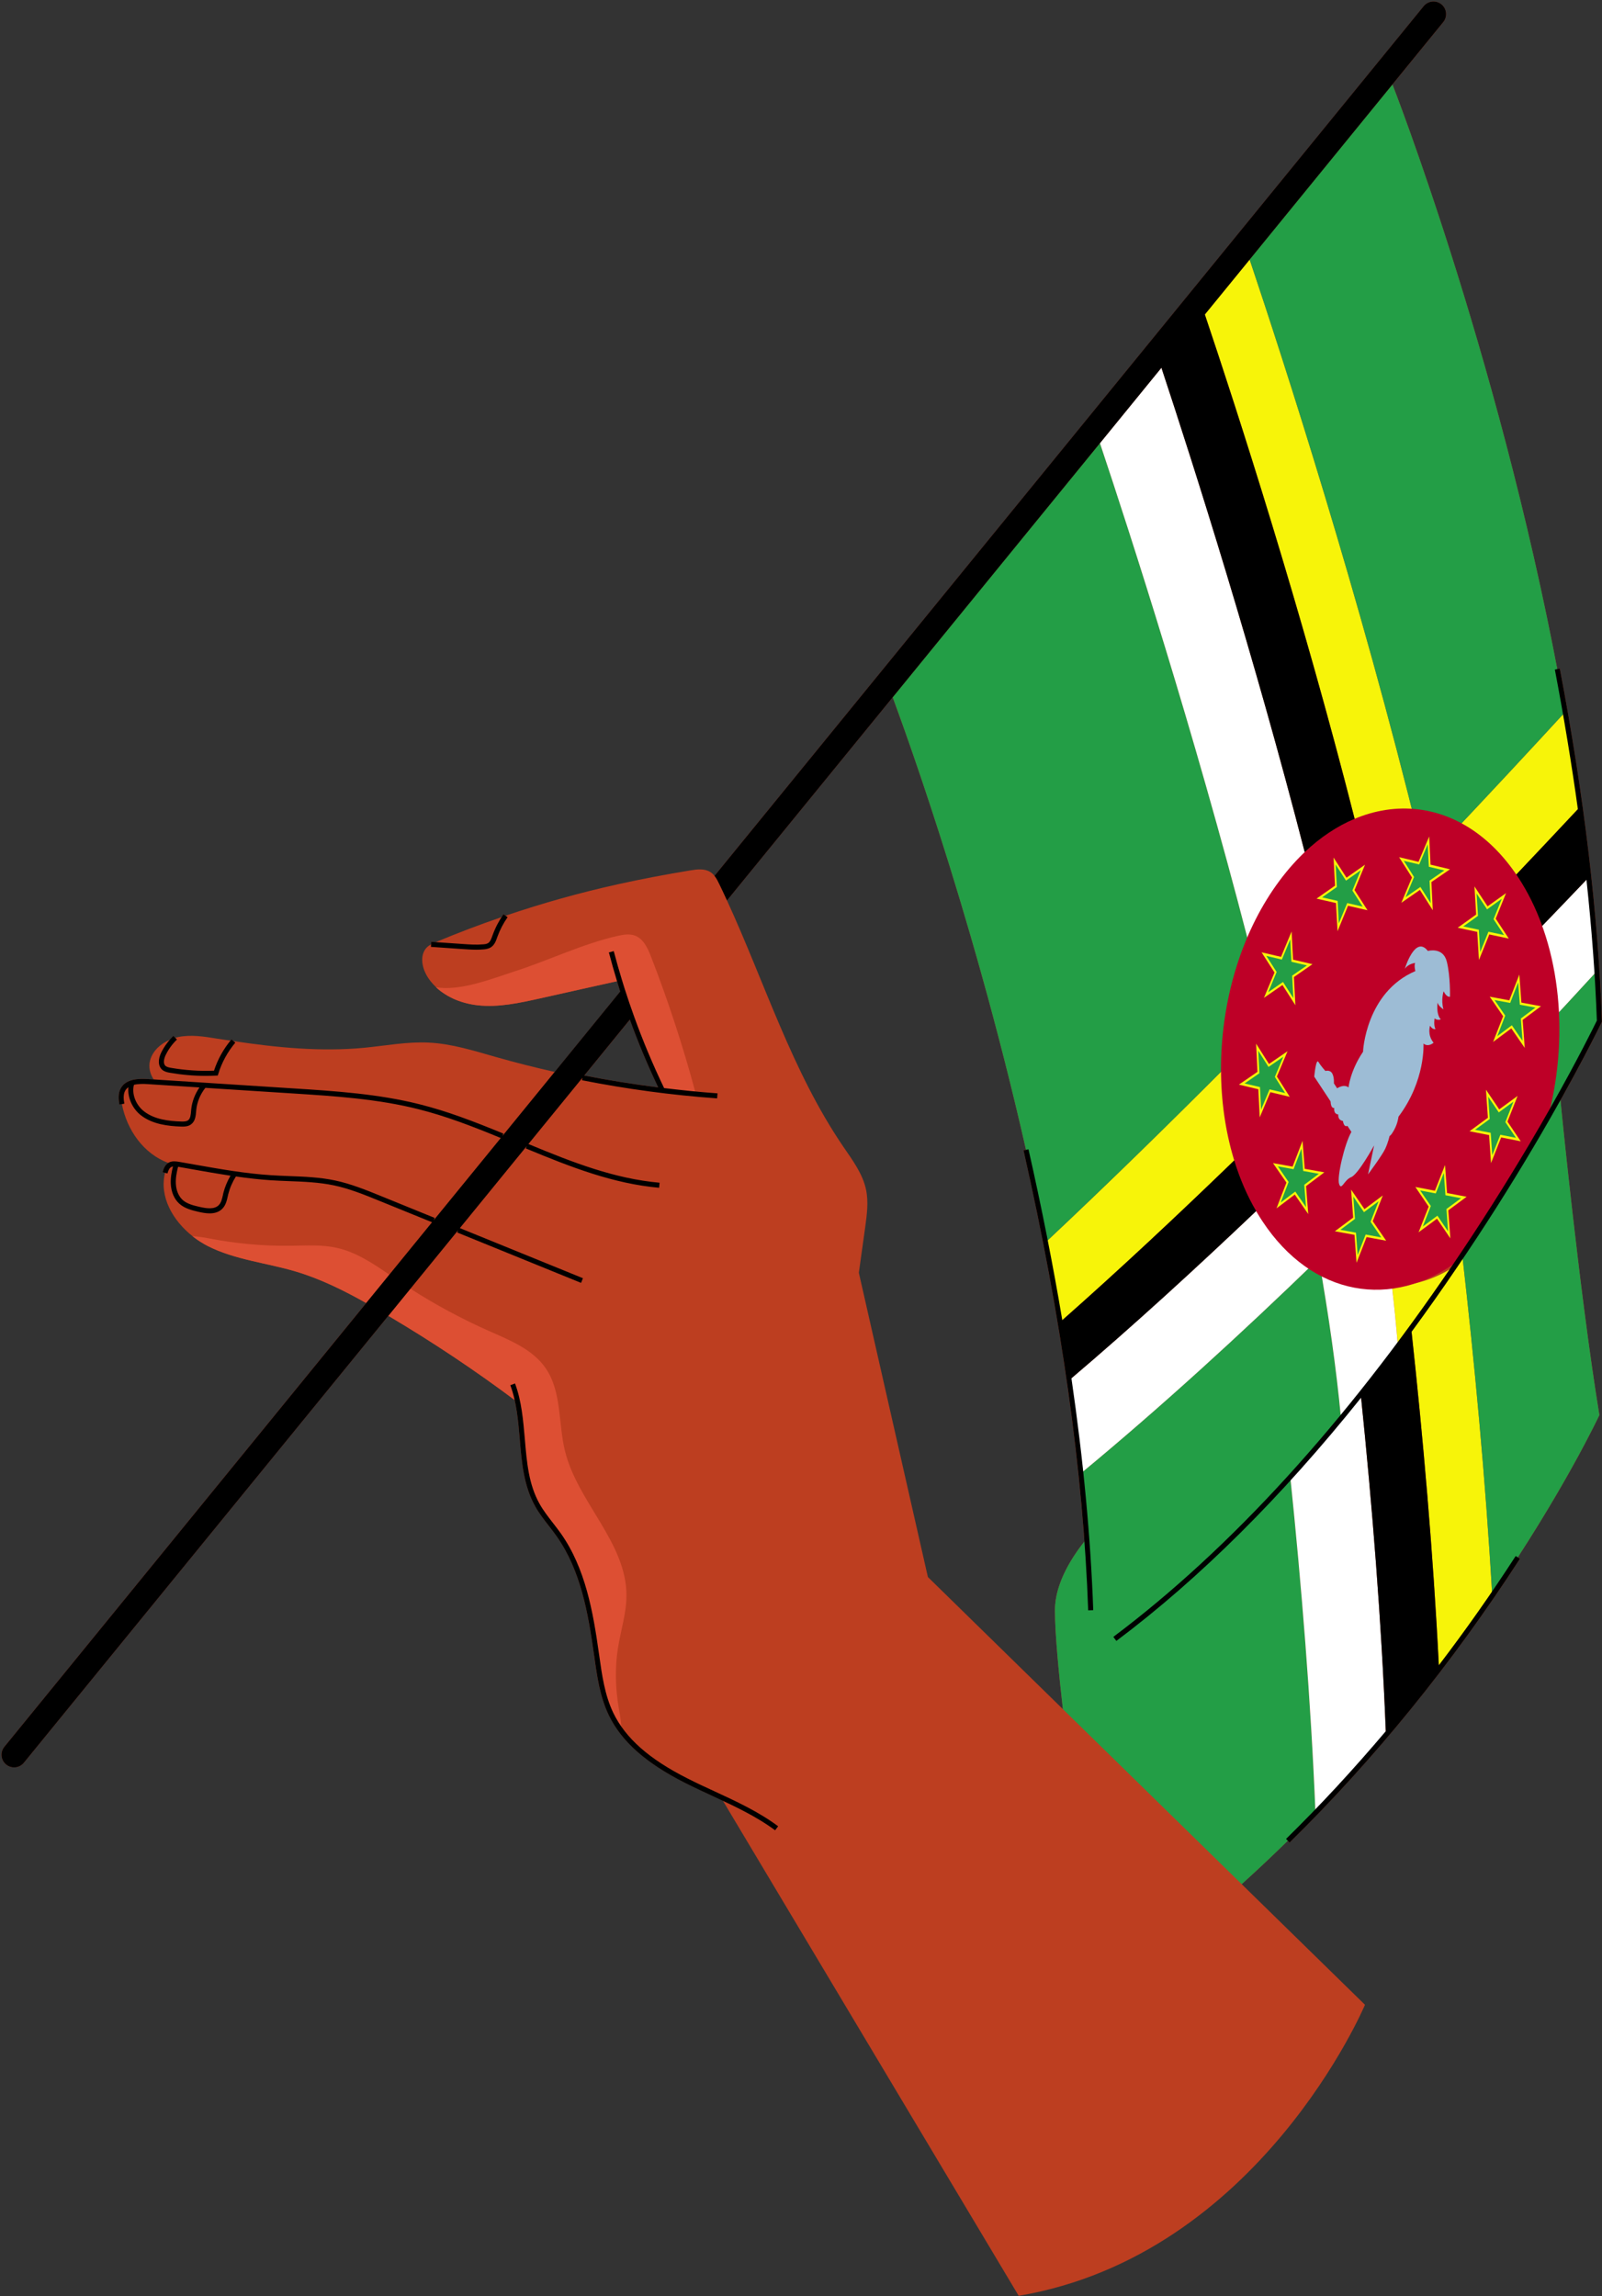
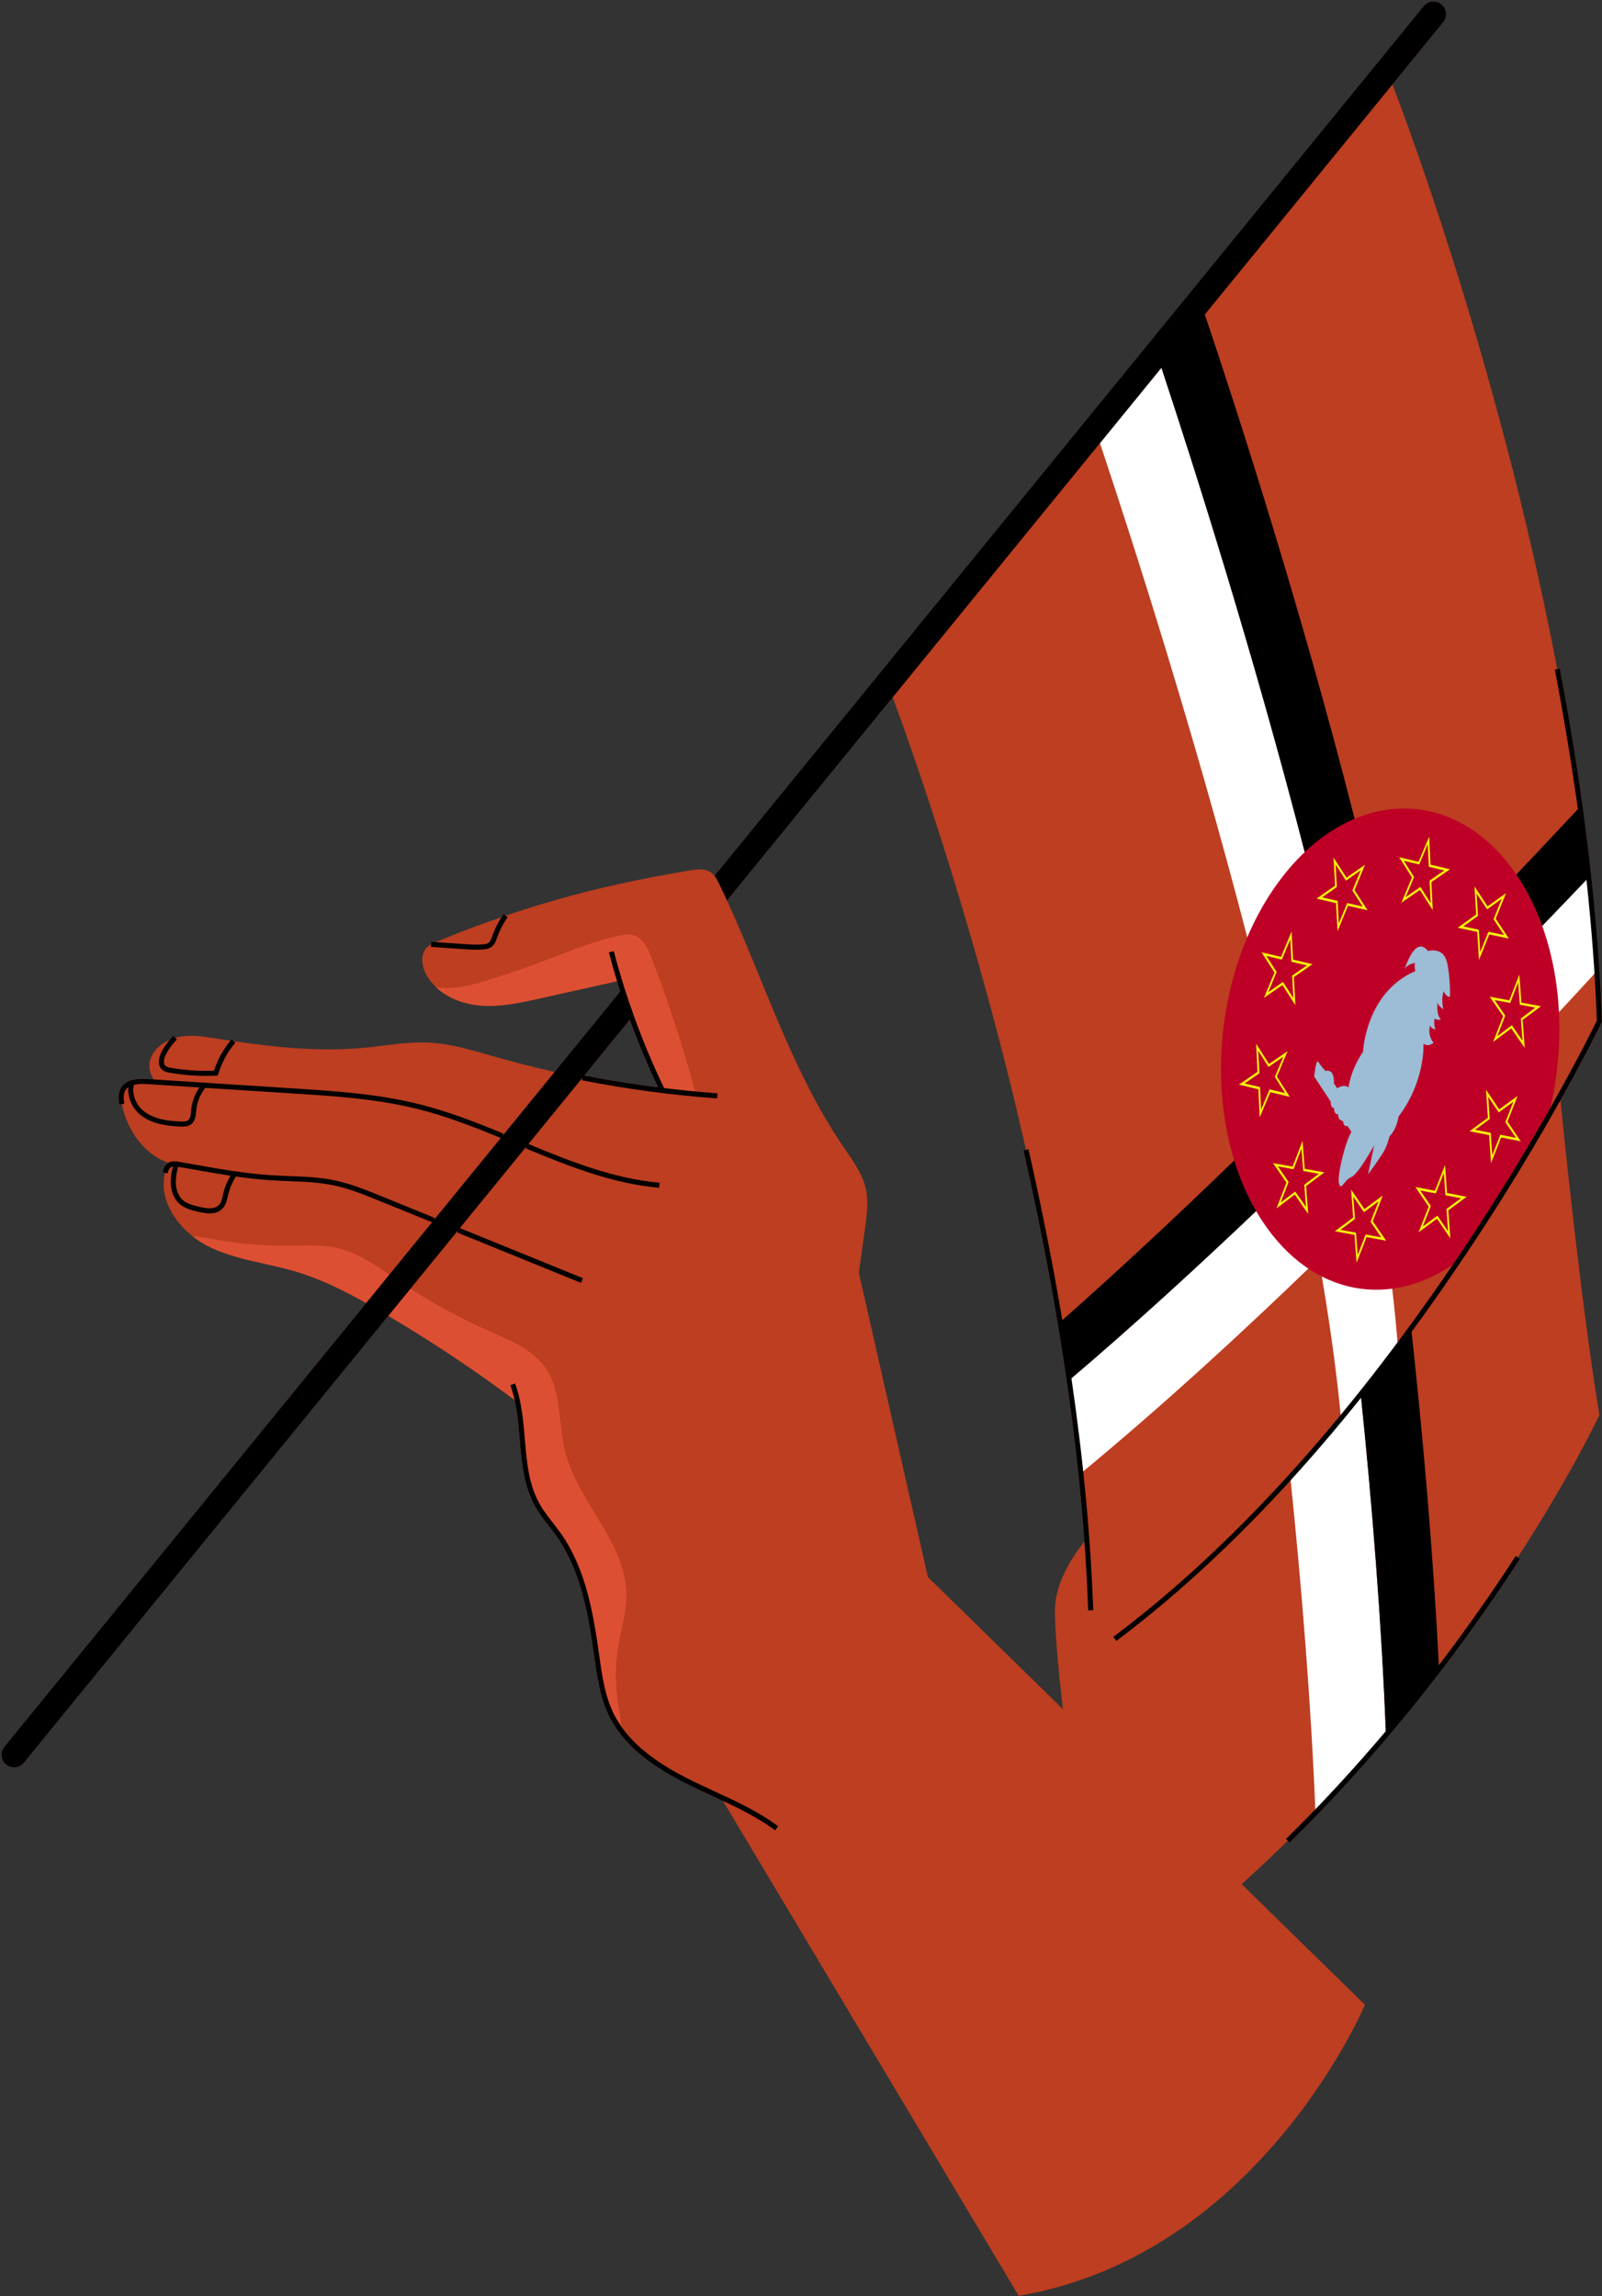
<svg xmlns="http://www.w3.org/2000/svg" height="454.9" preserveAspectRatio="xMidYMid meet" version="1.0" viewBox="-0.3 -0.3 317.4 454.9" width="317.4" zoomAndPan="magnify">
  <rect x="-0.3" y="-0.3" width="317.4" height="454.9" fill="#333333" stroke="none" />
  <g id="change1_1">
    <path d="M317.08,202.13l0-0.12c-0.75-21.24-3.55-44.74-8.34-69.83l-0.5,0.1c-12.07-63.29-32.66-115.84-32.66-115.84 l10.07-12.35c0.87-1.07,0.71-2.65-0.36-3.52s-2.64-0.71-3.52,0.36L141.26,173.23c-0.23-0.29-0.5-0.55-0.82-0.75 c-1.15-0.74-2.63-0.55-3.98-0.33c-4.81,0.8-9.6,1.69-14.36,2.75c-7.52,1.67-14.95,3.74-22.24,6.23l-0.41-0.29 c-0.13,0.18-0.24,0.37-0.36,0.56c-4.36,1.49-8.66,3.13-12.91,4.9c-0.05,0.02-0.1,0.04-0.15,0.06c-0.3-0.02-0.59-0.04-0.89-0.06 l-0.03,0.5c0,0,0,0,0,0c-0.31,0.17-0.59,0.36-0.84,0.61c-1.32,1.32-1.06,3.58-0.2,5.24c0.52,1.01,1.23,1.89,2.05,2.66 c-0.01,0-0.01,0-0.02,0c0.28,0.27,0.58,0.52,0.89,0.75c0.11,0.09,0.23,0.16,0.35,0.24c0.27,0.19,0.54,0.37,0.82,0.54 c0.14,0.09,0.29,0.17,0.43,0.25c0.3,0.17,0.62,0.32,0.93,0.47c0.11,0.05,0.21,0.1,0.32,0.15c0.42,0.18,0.84,0.33,1.28,0.47 c0.13,0.04,0.27,0.08,0.41,0.12c0.33,0.1,0.66,0.18,0.99,0.26c0.15,0.03,0.29,0.07,0.44,0.09c0.46,0.09,0.91,0.17,1.37,0.22 c4.15,0.46,8.3-0.46,12.37-1.36c2.14-0.48,4.29-0.96,6.43-1.44c2.95-0.65,5.88-1.31,8.83-1.97c0,0.01,0.01,0.02,0.01,0.04l0.52,1.7 c0.03,0.11,0.07,0.21,0.1,0.31l-12.98,15.93c-3.93-0.88-7.83-1.87-11.7-2.97c-4.35-1.24-8.72-2.62-13.23-2.84 c-4.28-0.22-8.54,0.61-12.81,1.02c-8.64,0.83-17.33-0.04-25.92-1.32c0,0,0,0,0,0l-0.38-0.32c-0.06,0.08-0.12,0.16-0.18,0.24 c-0.9-0.14-1.8-0.27-2.7-0.41c-2.53-0.41-5.13-0.83-7.64-0.32c-0.21,0.04-0.42,0.1-0.63,0.16h0l-0.35-0.36 c-0.24,0.24-0.48,0.48-0.7,0.74c-1.85,0.78-3.44,2.21-3.94,4.12c-0.34,1.27-0.01,2.7,0.74,3.77L29,213.49 c-1.93-0.12-4.28-0.04-5.33,1.75c-0.64,1.08-0.48,2.4-0.31,3.3l0.49-0.09c0.99,5.15,4.32,9.86,9.2,11.66 c-0.69,0.44-0.98,1.24-1.13,1.83l0.48,0.12l0,0c-1.18,4.73,1.53,9.47,5.46,12.57c0,0,0,0-0.01,0c0.01,0.01,0.03,0.02,0.04,0.03 c0.43,0.34,0.88,0.65,1.33,0.95c0.08,0.05,0.16,0.1,0.24,0.15c0.47,0.29,0.94,0.57,1.43,0.82c5.41,2.73,11.63,3.31,17.43,5.04 c4.89,1.46,9.48,3.74,13.93,6.24l13.05-16.01l0,0l-13.05,16.01L0.56,345.79c-0.87,1.07-0.71,2.64,0.36,3.52 c0.46,0.37,1.02,0.56,1.57,0.56c0.73,0,1.45-0.32,1.94-0.92l72.21-88.55l13.83-16.96l0,0L76.64,260.4 c8.62,5.1,16.98,10.67,25.02,16.68c0.57,2.53,0.8,5.18,1.02,7.76c0.39,4.56,0.78,9.28,3.08,13.34c0.78,1.37,1.75,2.63,2.69,3.84 c0.53,0.68,1.06,1.37,1.56,2.07c4.72,6.71,6.22,15.16,7.35,23.23l0.06,0.46c0.55,3.96,1.12,8.06,2.9,11.72 c2.53,5.22,7.33,9.49,15.12,13.42c1.76,0.89,3.59,1.73,5.35,2.55c0.7,0.32,1.41,0.65,2.12,0.98l58.62,98.11 c47.74-8.09,68.61-57.66,68.61-57.66L245.71,373c3.15-2.84,6.19-5.72,9.13-8.61l0.36,0.36c16.83-16.53,32.19-35.45,45.64-56.22 l-0.43-0.28c10.82-16.69,16.17-28.2,16.17-28.2c-3.69-22.49-7.14-56.57-7.71-62.37c5.27-9.41,8.13-15.38,8.17-15.45L317.08,202.13z M211.98,272.77c9.3-7.91,19.08-16.7,28.96-25.93C231.06,256.07,221.28,264.87,211.98,272.77L211.98,272.77z M246.4,227.51 c-1.52,1.48-3.05,2.96-4.57,4.43C243.35,230.47,244.88,228.99,246.4,227.51z M232.92,240.43c-0.07,0.07-0.15,0.14-0.22,0.21 C232.77,240.57,232.85,240.5,232.92,240.43z M238.47,235.15c-0.4,0.39-0.81,0.78-1.21,1.16 C237.66,235.93,238.07,235.54,238.47,235.15z M245.88,242.2c-1.28,1.21-2.57,2.41-3.85,3.62 C243.32,244.61,244.6,243.41,245.88,242.2z M269.37,276.62L269.37,276.62c0,0.01,0,0.02,0,0.03 C269.38,276.64,269.37,276.63,269.37,276.62z M303.96,184.47c1.13-1.17,2.25-2.33,3.35-3.47 C306.21,182.15,305.09,183.31,303.96,184.47z M307.38,180.93c2.25-2.34,4.45-4.64,6.59-6.88 C311.84,176.29,309.64,178.58,307.38,180.93z M295.1,178.24c1.55-1.63,3.08-3.23,4.59-4.82 C298.18,175.01,296.66,176.61,295.1,178.24z M308.3,164.31c-0.11,0.11-0.22,0.23-0.33,0.35 C308.08,164.54,308.19,164.42,308.3,164.31z M304.1,168.76c-0.45,0.47-0.91,0.96-1.37,1.44 C303.19,169.72,303.66,169.23,304.1,168.76z M284.77,329.6c-1.12-22.36-3.14-45.18-5.39-65.99 C281.63,284.42,283.65,307.24,284.77,329.6z M90.81,243.03l13.25-16.25l0,0L90.81,243.03L90.81,243.03z M124.5,201.71 c1.66,4.58,3.55,9.09,5.62,13.43c-4.91-0.62-9.81-1.4-14.65-2.35L124.5,201.71z M115.1,213.23L115.1,213.23l-10.71,13.13l0,0 L115.1,213.23z M85.63,241.46l0.53-0.65L85.63,241.46L85.63,241.46z M183.54,312.15l-13.68-60.28c0.41-2.99,0.83-5.97,1.25-8.96 c0.34-2.48,0.69-5.03,0.18-7.49c-0.67-3.18-2.69-5.87-4.52-8.55c-10.14-14.88-15.51-32.38-23.03-48.76l32.83-40.26 c4.51,12.24,16.75,47.05,26.41,89.66l-0.49,0.11c6.31,27.82,10.34,53.81,12.06,77.49c-2.59,3.27-5.84,8.4-5.84,13.62 c0,4.78,0.83,13.09,1.58,19.6L183.54,312.15z" fill="#BD3E20" />
  </g>
  <g id="change2_1">
    <path d="M76.84,252.24l-4.59,5.63c-4.45-2.5-9.04-4.78-13.93-6.24c-5.8-1.73-12.02-2.31-17.43-5.04 c-1.06-0.54-2.09-1.2-3.04-1.95c1.03,0.04,2.22,0.21,3.37,0.44c5.29,1.03,10.69,1.51,16.08,1.44c3.06-0.04,6.17-0.26,9.16,0.42 C70.27,247.79,73.59,250.02,76.84,252.24z M122.13,326.24c0.55-3.49,1.69-6.92,1.69-10.46c-0.01-10.48-9.7-18.45-12.19-28.63 c-1.34-5.5-0.61-11.73-3.83-16.39c-2.58-3.74-7.09-5.53-11.25-7.37c-5.38-2.39-10.57-5.18-15.53-8.36l-4.38,5.37 c8.84,5.23,17.4,10.94,25.63,17.13c1.41,6.84,0.49,14.35,3.92,20.42c1.19,2.1,2.84,3.9,4.23,5.87c4.76,6.77,6.29,15.25,7.44,23.45 c0.57,4.11,1.11,8.31,2.91,12.04c0.56,1.16,1.24,2.24,2,3.26c0.09-1.49-0.23-2.98-0.48-4.46 C121.63,334.19,121.51,330.17,122.13,326.24z M120.92,214.3c0.76,0.13,1.53,0.26,2.29,0.37c-0.77-0.12-1.53-0.25-2.3-0.38 L120.92,214.3z M137.35,215.65c-2.42-8.95-5.31-17.78-8.67-26.42c-0.65-1.69-1.5-3.54-3.2-4.17c-1.09-0.39-2.3-0.18-3.43,0.07 c-6.94,1.58-13.4,4.75-20.16,6.95c-4.93,1.6-10.94,4-15.79,3.23c2.17,2.05,5.21,3.23,8.22,3.56c4.15,0.46,8.3-0.46,12.37-1.36 c2.14-0.48,4.29-0.96,6.43-1.44c3.11-0.69,6.21-1.38,9.32-2.08c0.17,0.56,0.35,1.13,0.52,1.69c0.6,1.88,1.23,3.74,1.9,5.58 c1.78,4.94,3.81,9.77,6.1,14.5c2.19,0.28,4.39,0.51,6.59,0.71C137.49,216.19,137.42,215.92,137.35,215.65z" fill="#DD4F33" />
  </g>
  <g id="change3_1">
-     <path d="M284.41,167.98c10.39-10.98,19.16-20.43,25.39-27.21c1.09,6.19,2.09,12.46,2.96,18.78 c-5.37,5.74-11.31,12.04-17.66,18.69C292.07,173.9,288.45,170.37,284.41,167.98z M206.86,245.84c1.02,5.2,1.98,10.48,2.87,15.81 c11.91-10.5,24.37-22.18,36.67-34.14c-1.79-5.3-2.89-11.09-3.18-17.07C231.37,222.34,219.02,234.43,206.86,245.84z M287.95,250.55 c-3.81,2.54-8.05,3.91-12.48,3.88c0.48,4.1,0.88,8.1,1.18,11.97c0.89-1.19,1.77-2.38,2.64-3.56c2.32,21.26,4.4,44.67,5.52,67.56 c3.87-5.06,7.39-9.95,10.54-14.56c-1.32-23.16-3.55-46.57-5.93-67.46C288.94,249.1,288.45,249.82,287.95,250.55z M280.98,166.28 c-11.84-48.52-27.11-95.55-33.69-115.15l-8.88,10.88c6.43,19.1,19.57,59.66,30.43,102.87c3.08-0.55,6.29-0.4,9.55,0.51 C279.27,165.64,280.13,165.93,280.98,166.28z" fill="#F7F409" />
-   </g>
+     </g>
  <g id="change4_1">
-     <path d="M309.8,140.77c-6.23,6.78-15,16.23-25.39,27.21c-1.11-0.65-2.26-1.22-3.43-1.7 c-11.84-48.52-27.11-95.55-33.69-115.15l28.29-34.7C275.58,16.43,298.05,73.75,309.8,140.77z M316.58,202.02 c-0.12-3.3-0.28-6.61-0.49-9.92c-3.72,4.06-7.58,8.24-11.58,12.51c0.48,4.38,0.52,8.9,0.07,13.45c-0.3,3.02-0.8,5.91-1.48,8.64 c-0.9,1.52-1.84,3.09-2.82,4.7c-0.33,0.54-0.66,1.09-1,1.63c-0.12,0.19-0.23,0.38-0.35,0.57c-0.56,0.91-1.14,1.84-1.73,2.78 c-0.71,1.14-1.44,2.29-2.19,3.46c-1.76,2.76-3.62,5.61-5.59,8.54c2.38,20.89,4.61,44.3,5.93,67.46 c14.21-20.69,21.23-35.78,21.23-35.78c-4.04-24.65-7.8-63.24-7.8-63.24C313.87,207.68,316.58,202.02,316.58,202.02z M261.01,249.26 c-0.04-0.03-0.09-0.07-0.14-0.1c-15.27,14.8-31.19,29.36-47.02,42.45c0.46,4.3,0.85,8.61,1.17,12.92c-2.65,3.22-6.31,8.66-6.31,14.2 c0,4.78,0.83,13.09,1.58,19.6L245.71,373c5.15-4.64,10.02-9.37,14.62-14.11v-0.01c-0.9-22.26-2.79-45.3-4.99-66.58 c3.48-3.82,6.83-7.7,10.05-11.59C264.46,270.86,262.95,260.26,261.01,249.26z M243.22,210.44c-0.15-3.13-0.08-6.31,0.24-9.51 c0.54-5.47,1.75-10.52,3.49-15c-10.75-41.55-23.16-79.99-29.32-98.43l-41.06,50.35c5.14,13.95,20.33,57.25,30.29,107.99 C219.02,234.43,231.37,222.34,243.22,210.44z" fill="#239E46" />
-   </g>
+     </g>
  <g id="change5_1">
    <path d="M316.09,192.1c-3.72,4.06-7.58,8.24-11.58,12.51c-0.64-5.84-2.05-11.43-4.1-16.47 c4.92-5.07,9.64-9.97,14.08-14.63C315.16,179.7,315.7,185.91,316.09,192.1z M275.47,254.43c-1.91-0.01-3.86-0.28-5.82-0.83 c-3.07-0.86-5.97-2.34-8.64-4.34c1.94,11,3.45,21.6,4.38,31.45c-3.22,3.89-6.57,7.77-10.05,11.59c2.2,21.28,4.09,44.32,4.99,66.58 c4.99-5.16,9.65-10.34,13.96-15.43c-0.86-22.55-2.76-45.95-4.99-67.55c2.54-3.18,4.99-6.36,7.35-9.5 C276.35,262.53,275.95,258.53,275.47,254.43z M258.48,169.6c-10.2-39.74-22.04-76.97-28.67-97.04L217.63,87.5 c6.16,18.44,18.57,56.88,29.32,98.43C249.67,178.93,253.68,173.31,258.48,169.6z M250.86,237.47 c-13.38,12.78-26.79,25.05-39.32,35.68c0.88,6.12,1.67,12.28,2.31,18.46c15.83-13.09,31.75-27.65,47.02-42.45 C257,246.23,253.61,242.22,250.86,237.47z" fill="#FFF" />
  </g>
  <g id="change6_1">
    <path d="M306.58,220.36c-4.25,7.21-11.24,18.82-17.93,29.11c-13.09,9.72-28.95,7.16-38.83-7.81 c-12.13-18.4-10.64-48.58,3.34-67.41c13.98-18.83,35.16-19.19,47.29-0.79C308.76,186.05,310.68,204.15,306.58,220.36z" fill="#BE0027" />
  </g>
  <g id="change4_2">
-     <path d="M297.66,177.22l-1.84,4.55l2.34,3.54l-3.47-0.73l-1.84,4.55l-0.31-5l-3.47-0.73l3.28-2.36l-0.31-5l2.34,3.54 L297.66,177.22z M300.98,198.54l-0.37-4.98l-1.78,4.58l-3.49-0.65l2.39,3.48l-1.78,4.58l3.26-2.43l2.39,3.48l-0.37-4.98l3.26-2.43 L300.98,198.54z M298.15,221.97l1.81-4.57l-3.27,2.4l-2.37-3.51l0.35,4.99l-3.27,2.4l3.48,0.68l0.35,4.99l1.81-4.57l3.48,0.68 L298.15,221.97z M286.46,239.36l3.26-2.42l-3.49-0.66l-0.36-4.99l-1.8,4.58l-3.49-0.66l2.38,3.49l-1.8,4.58l3.26-2.42l2.38,3.49 L286.46,239.36z M270.36,244.55l3.49,0.65l-2.38-3.48l1.79-4.58l-3.26,2.43l-2.38-3.48l0.37,4.98l-3.26,2.43l3.49,0.65l0.37,4.98 L270.36,244.55z M282.72,166.22l-1.89,4.5l-3.46-0.82l2.29,3.61l-1.89,4.5l3.31-2.28l2.29,3.61l-0.25-5.01l3.31-2.28l-3.46-0.82 L282.72,166.22z M264.12,170.3l0.27,5.01l-3.3,2.31l3.47,0.79l0.27,5.01l1.87-4.52l3.47,0.79l-2.31-3.58l1.87-4.52l-3.3,2.31 L264.12,170.3z M250.13,188.73l2.3,3.59l-1.88,4.51l3.3-2.29l2.3,3.59l-0.26-5.01l3.3-2.29l-3.46-0.8l-0.26-5.01l-1.88,4.51 L250.13,188.73z M245.71,214.47l3.46,0.82l0.25,5.01l1.89-4.51l3.46,0.82l-2.29-3.61l1.89-4.51l-3.31,2.28l-2.29-3.61l0.25,5.01 L245.71,214.47z M256.28,236.08l2.39,3.47l-0.38-4.98l3.25-2.45l-3.49-0.63l-0.38-4.98l-1.77,4.59l-3.49-0.63l2.39,3.47l-1.77,4.59 L256.28,236.08z" fill="#239E46" />
-   </g>
+     </g>
  <g id="change3_2">
    <path d="M252.61,239.11l1.97-5.11l-2.67-3.86l3.89,0.7l1.97-5.11l0.43,5.54l3.89,0.7l-3.62,2.73l0.43,5.54 l-2.67-3.86L252.61,239.11z M255.01,233.88l-1.57,4.07l2.89-2.17l2.12,3.07l-0.34-4.42l2.89-2.17l-3.1-0.56l-0.34-4.42l-1.57,4.07 l-3.1-0.56L255.01,233.88z M292.72,189.9l-0.34-5.57l-3.87-0.82l3.66-2.62l-0.34-5.57l2.6,3.95l3.66-2.62l-2.05,5.06l2.6,3.95 l-3.87-0.82L292.72,189.9z M292.26,176.73l0.27,4.43l-2.91,2.09l3.08,0.65l0.27,4.43l1.63-4.03l3.08,0.65l-2.07-3.14l1.63-4.03 l-2.91,2.09L292.26,176.73z M295.52,206.14l1.99-5.1l-2.66-3.87l3.88,0.72l1.99-5.1l0.41,5.55l3.88,0.72l-3.63,2.71l0.41,5.55 l-2.66-3.87L295.52,206.14z M297.93,200.92l-1.58,4.07l2.89-2.16l2.11,3.08l-0.33-4.42l2.89-2.16l-3.09-0.57l-0.33-4.42l-1.58,4.07 l-3.09-0.57L297.93,200.92z M290.85,223.83l3.64-2.67l-0.38-5.56l2.63,3.9l3.64-2.67l-2.01,5.09l2.63,3.9l-3.88-0.76l-2.01,5.09 l-0.38-5.56L290.85,223.83z M294.55,216.99l0.31,4.42l-2.9,2.13l3.09,0.6l0.31,4.43l1.6-4.05l3.09,0.61l-2.1-3.11l1.6-4.05 l-2.9,2.13L294.55,216.99z M280.76,243.85l2-5.09l-2.64-3.89l3.88,0.74l2-5.09l0.4,5.55l3.88,0.74l-3.63,2.69l0.4,5.55l-2.64-3.89 L280.76,243.85z M283.19,238.64l-1.59,4.06l2.89-2.14l2.11,3.1l-0.32-4.42l2.89-2.14l-3.09-0.59l-0.32-4.42l-1.59,4.06l-3.09-0.59 L283.19,238.64z M264.17,243.65l3.63-2.71l-0.41-5.55l2.65,3.87l3.63-2.71l-1.99,5.1l2.66,3.87l-3.88-0.72l-1.99,5.1l-0.41-5.55 L264.17,243.65z M267.83,236.78l0.33,4.42l-2.89,2.16l3.09,0.57l0.33,4.42l1.58-4.06l3.09,0.57l-2.11-3.09l1.58-4.06l-2.89,2.16 L267.83,236.78z M277.34,178.57l2.11-5.02l-2.55-4.02l3.85,0.92l2.11-5.02l0.27,5.58l3.85,0.92l-3.68,2.53l0.27,5.58l-2.55-4.02 L277.34,178.57z M277.84,170.26l2.03,3.2l-1.68,3.99l2.93-2.02l2.03,3.2l-0.22-4.45l2.93-2.02l-3.07-0.73l-0.22-4.45l-1.68,3.99 L277.84,170.26z M264.7,184.2l-0.3-5.58l-3.86-0.88l3.67-2.57l-0.3-5.57l2.57,3.99l3.67-2.57l-2.08,5.03l2.57,3.99l-3.86-0.88 L264.7,184.2z M264.72,178.19l0.24,4.44l1.66-4.01l3.07,0.7l-2.05-3.18l1.66-4.01l-2.92,2.05l-2.05-3.18l0.24,4.44l-2.92,2.05 L264.72,178.19z M250.12,197.4l2.09-5.02l-2.56-4l3.86,0.9l2.09-5.03l0.29,5.58l3.85,0.9l-3.68,2.55l0.29,5.58l-2.56-4L250.12,197.4 z M250.6,189.09l2.04,3.19l-1.67,4l2.93-2.03l2.04,3.19l-0.23-4.44l2.93-2.03l-3.07-0.71l-0.23-4.44l-1.67,4L250.6,189.09z M249.28,221.09l-0.27-5.58l-3.85-0.92l3.68-2.53l-0.27-5.58l2.55,4.02l3.68-2.53l-2.11,5.02l2.55,4.02l-3.85-0.92L249.28,221.09z M249.34,215.08l0.22,4.45l1.68-4l3.07,0.73l-2.03-3.2l1.68-3.99l-2.93,2.02l-2.03-3.2l0.22,4.45l-2.93,2.02L249.34,215.08z" fill="#F7F409" />
  </g>
  <g id="change7_1">
    <path d="M280.12,192.1c0,0-0.29-1.11-0.04-1.61c0,0-1.33,0.11-2.05,1.16c0,0,2.04-6.79,4.57-3.54 c0,0,3.01-0.86,3.75,2.1c0.74,2.96,0.63,6.97,0.63,6.97s-0.64,0.19-1.26-1.08c0,0-0.57,1.7-0.03,3.58c0,0-1.1-0.7-1.16-1.38 c0,0-0.36,2.26,0.62,3.37c0,0-0.65,0.28-1.22-0.2c0,0-0.23,1.4,0.18,2.11c0,0-0.58,0.19-1.07-0.66c0,0-0.62,1.77,0.69,3.37 c0,0-1.03,0.96-2,0.17c0,0,0.46,7.29-4.95,14.49c0,0-0.13,1.26-0.82,2.54c-0.69,1.27-0.95,1.28-0.95,1.28s-0.26,1.26-0.87,2.56 s-3.39,5.04-3.39,5.04l1.2-5.74c0,0-3.13,5.73-4.54,6.29c-1.42,0.56-1.91,2.75-2.39,1.38c-0.48-1.37,1.08-8.02,2.43-10.34l-0.79-1.2 c0,0-0.65,0.46-0.9-0.98c0,0-0.98-0.03-0.92-1.29c0,0-0.92,0.06-0.79-1.29c0,0-0.65,0.28-0.73-1.29l-3.23-4.9 c0,0,0.34-3.74,0.84-2.9s1.37,1.78,1.37,1.78s0.9-0.29,1.34,0.47s0.34,1.98,0.34,1.98l0.65,0.98c0,0,1.31-0.92,2.25-0.17 c0,0,0.32-3.29,2.88-7.07C269.73,208.04,270.3,196.31,280.12,192.1z" fill="#9DBCD5" />
  </g>
  <g id="change8_1">
    <path d="M308.74,132.17l-0.98,0.19c1.8,9.46,3.32,18.69,4.56,27.66c-3.81,4.07-7.89,8.41-12.2,12.95c0.11,0.16,0.22,0.32,0.33,0.49 c1.95,2.96,3.55,6.22,4.8,9.69c3.02-3.13,5.95-6.19,8.77-9.15c1.04,9.67,1.74,19,2.06,27.91c-0.45,0.92-3.66,7.49-9.23,17.33 c-1.27,2.24-2.67,4.66-4.18,7.21c-4.8,8.1-9.89,16.1-15.12,23.81c-0.01,0-0.01,0.01-0.01,0.01c-21.39,31.49-44.02,56.3-67.26,73.74 l0.6,0.8c16.56-12.42,32.79-28.58,48.49-48.19c2.18,21.16,4.02,44.01,4.89,66.08c-6.33,7.48-12.91,14.62-19.76,21.34l0.7,0.72 c16.83-16.53,32.19-35.45,45.64-56.23l-0.84-0.54c-4.84,7.47-9.92,14.68-15.23,21.64c-1.12-22.38-3.14-45.23-5.4-66.06 c3.02-4.12,6.02-8.36,8.99-12.74c5.26-7.72,10.36-15.75,15.17-23.88c8.65-14.61,13.45-24.62,13.5-24.71l0.05-0.12V202 C316.33,180.76,313.53,157.27,308.74,132.17z M45.56,205.64c-1.54,1.81-2.73,3.95-3.46,6.19c-2.85,0.12-5.74-0.08-8.57-0.57 c-0.4-0.07-0.78-0.16-1.03-0.37c-0.55-0.48-0.32-1.5,0.09-2.29c0.55-1.1,1.28-2.08,2.17-2.94l-0.7-0.72 c-0.96,0.93-1.76,2.01-2.37,3.2c-0.74,1.47-0.68,2.78,0.15,3.51c0.44,0.38,0.99,0.5,1.51,0.59c2.36,0.41,4.74,0.62,7.12,0.62 c0.67,0,1.35-0.02,2.02-0.05l0.36-0.02l0.1-0.33c0.68-2.24,1.85-4.37,3.37-6.18L45.56,205.64z M99.45,180.84 c-0.88,1.26-1.61,2.65-2.15,4.14l-0.04,0.1c-0.2,0.58-0.41,1.19-0.85,1.47c-0.28,0.18-0.66,0.23-1.01,0.25 c-1.28,0.12-2.61,0.03-3.89-0.06c-2.13-0.15-4.25-0.3-6.37-0.44l-0.06,1c2.12,0.14,4.24,0.29,6.36,0.44 c0.86,0.06,1.75,0.12,2.64,0.12c0.47,0,0.94-0.02,1.41-0.06c0.43-0.03,0.98-0.11,1.46-0.41c0.73-0.46,1.01-1.27,1.26-1.98l0.03-0.09 c0.51-1.4,1.2-2.72,2.03-3.9L99.45,180.84z M141.22,354.59c-1.76-0.81-3.58-1.65-5.32-2.54c-7.59-3.83-12.25-7.95-14.68-12.96 c-1.7-3.52-2.26-7.54-2.8-11.42l-0.07-0.47c-1.15-8.2-2.67-16.78-7.52-23.67c-0.51-0.72-1.05-1.41-1.59-2.11 c-0.92-1.19-1.87-2.41-2.61-3.72c-2.19-3.87-2.56-8.27-2.95-12.94c-0.32-3.67-0.64-7.47-1.94-10.96l-0.93,0.35 c1.25,3.36,1.56,7.09,1.87,10.7c0.38,4.56,0.78,9.28,3.08,13.34c0.77,1.38,1.75,2.63,2.69,3.84c0.53,0.69,1.06,1.37,1.56,2.08 c4.72,6.71,6.22,15.15,7.35,23.23l0.07,0.46c0.55,3.97,1.12,8.06,2.89,11.73c2.53,5.22,7.34,9.48,15.13,13.42 c1.76,0.89,3.58,1.73,5.35,2.55c4.26,1.97,8.67,4.01,12.47,6.83l0.6-0.8C149.99,358.64,145.53,356.58,141.22,354.59z M285.29,0.56 c-1.07-0.87-2.64-0.71-3.52,0.36L141.26,173.23c0.4,0.5,0.69,1.09,0.97,1.67c0.51,1.06,1.02,2.13,1.51,3.21l32.83-40.26l41.06-50.35 l12.18-14.94c6.57,19.89,18.26,56.63,28.39,95.97c3.12-2.96,6.46-5.16,9.89-6.6c-10.71-42.1-23.4-81.26-29.68-99.92l8.88-10.88 l28.29-34.7l10.07-12.35C286.52,3.01,286.36,1.43,285.29,0.56z M248.58,239.64c-1.81-3.09-3.25-6.47-4.34-10.03 c-11.44,11.07-22.99,21.87-34.07,31.65c-1.84-10.95-4.07-22.24-6.7-33.86l-0.98,0.22c7.54,33.26,11.85,63.92,12.81,91.13l1-0.04 c-0.51-14.39-1.96-29.75-4.32-45.94C223.67,262.84,236.12,251.49,248.58,239.64z M141.78,217.32l0.08-1 c-3.52-0.25-7.05-0.62-10.58-1.04c-2.2-4.58-4.21-9.35-5.95-14.19c-0.64-1.77-1.26-3.59-1.89-5.56l-0.52-1.69 c-0.6-1.95-1.13-3.82-1.62-5.7l-0.96,0.26c0.49,1.89,1.02,3.77,1.62,5.74l0.52,1.69c0.04,0.11,0.07,0.21,0.1,0.31l-12.98,15.93 l-10.35,12.69l0.19-0.46c-6.08-2.51-11.22-4.46-16.56-5.8c-8.23-2.08-16.8-2.63-25.1-3.16L29,213.49c-1.93-0.12-4.28-0.03-5.33,1.75 c-0.64,1.08-0.48,2.41-0.31,3.31l0.98-0.19c-0.14-0.74-0.28-1.82,0.19-2.61c0.15-0.26,0.37-0.47,0.61-0.64 c-0.2,1.98,0.75,4.21,2.48,5.56c2.31,1.8,5.44,2.14,7.9,2.23c0.12,0,0.24,0.01,0.38,0.01c0.51,0,1.15-0.06,1.66-0.45 c0.84-0.62,0.93-1.71,1-2.59l0.02-0.23c0.15-1.59,0.8-3.15,1.81-4.41l17.33,1.11c8.25,0.53,16.77,1.07,24.92,3.13 c5.24,1.32,10.3,3.23,16.28,5.7l-13.29,16.29l0.19-0.46l-10.61-4.32c-2.95-1.2-5.99-2.44-9.18-3.11c-2.99-0.63-6.08-0.75-9.07-0.86 c-1.18-0.05-2.35-0.09-3.53-0.17c-5.12-0.32-10.27-1.24-15.25-2.12c-0.98-0.18-1.96-0.35-2.95-0.52c-0.59-0.1-1.41-0.24-2.09,0.14 c-0.77,0.43-1.07,1.29-1.22,1.91l0.96,0.24c0.18-0.69,0.42-1.09,0.74-1.27c0.11-0.06,0.22-0.09,0.35-0.11 c-0.28,1.1-0.49,2.27-0.43,3.45c0.07,1.62,0.7,3.06,1.72,3.95c1.08,0.96,2.55,1.3,3.74,1.58c0.73,0.17,1.5,0.31,2.24,0.31 c0.95,0,1.84-0.23,2.52-0.93c0.68-0.69,0.89-1.65,1.08-2.5l0.08-0.36c0.32-1.25,0.83-2.43,1.52-3.52c2.3,0.33,4.62,0.6,6.93,0.75 c1.18,0.08,2.37,0.12,3.55,0.17c2.95,0.11,6,0.23,8.91,0.84c3.1,0.65,6.1,1.87,9.02,3.06l10.45,4.25l-13.05,16.01L0.56,345.79 c-0.87,1.07-0.71,2.64,0.36,3.52c0.46,0.37,1.02,0.56,1.57,0.56c0.73,0,1.45-0.32,1.94-0.92l72.21-88.55l13.83-16.96l-0.18,0.45 l24.53,9.98l0.38-0.92l-24.39-9.93l13.25-16.25l-0.19,0.46c9.09,3.78,17.36,6.98,26.42,7.8l0.09-1c-8.87-0.8-17.03-3.94-25.99-7.67 l10.71-13.13l-0.1,0.49C123.83,215.47,132.85,216.68,141.78,217.32z M37.58,219.55l-0.02,0.24c-0.06,0.75-0.12,1.52-0.6,1.87 c-0.34,0.25-0.86,0.26-1.4,0.24c-2.46-0.09-5.25-0.4-7.32-2.01c-1.66-1.29-2.48-3.5-2-5.26c0.84-0.2,1.81-0.2,2.7-0.14l10.28,0.66 C38.32,216.46,37.73,217.98,37.58,219.55z M43.95,236.07l-0.08,0.38c-0.18,0.79-0.34,1.53-0.83,2.02c-0.86,0.88-2.41,0.67-3.82,0.34 c-1.13-0.26-2.41-0.56-3.3-1.34c-0.82-0.73-1.32-1.91-1.38-3.26c-0.06-1.12,0.17-2.26,0.44-3.34c0.03,0,0.06,0.01,0.08,0.01 c0.98,0.17,1.96,0.35,2.94,0.52c2.42,0.43,4.89,0.86,7.37,1.24C44.74,233.71,44.26,234.86,43.95,236.07z M124.49,201.71 c1.66,4.58,3.55,9.08,5.62,13.43c-4.91-0.62-9.81-1.4-14.65-2.35L124.49,201.71z" fill="inherit" />
  </g>
</svg>